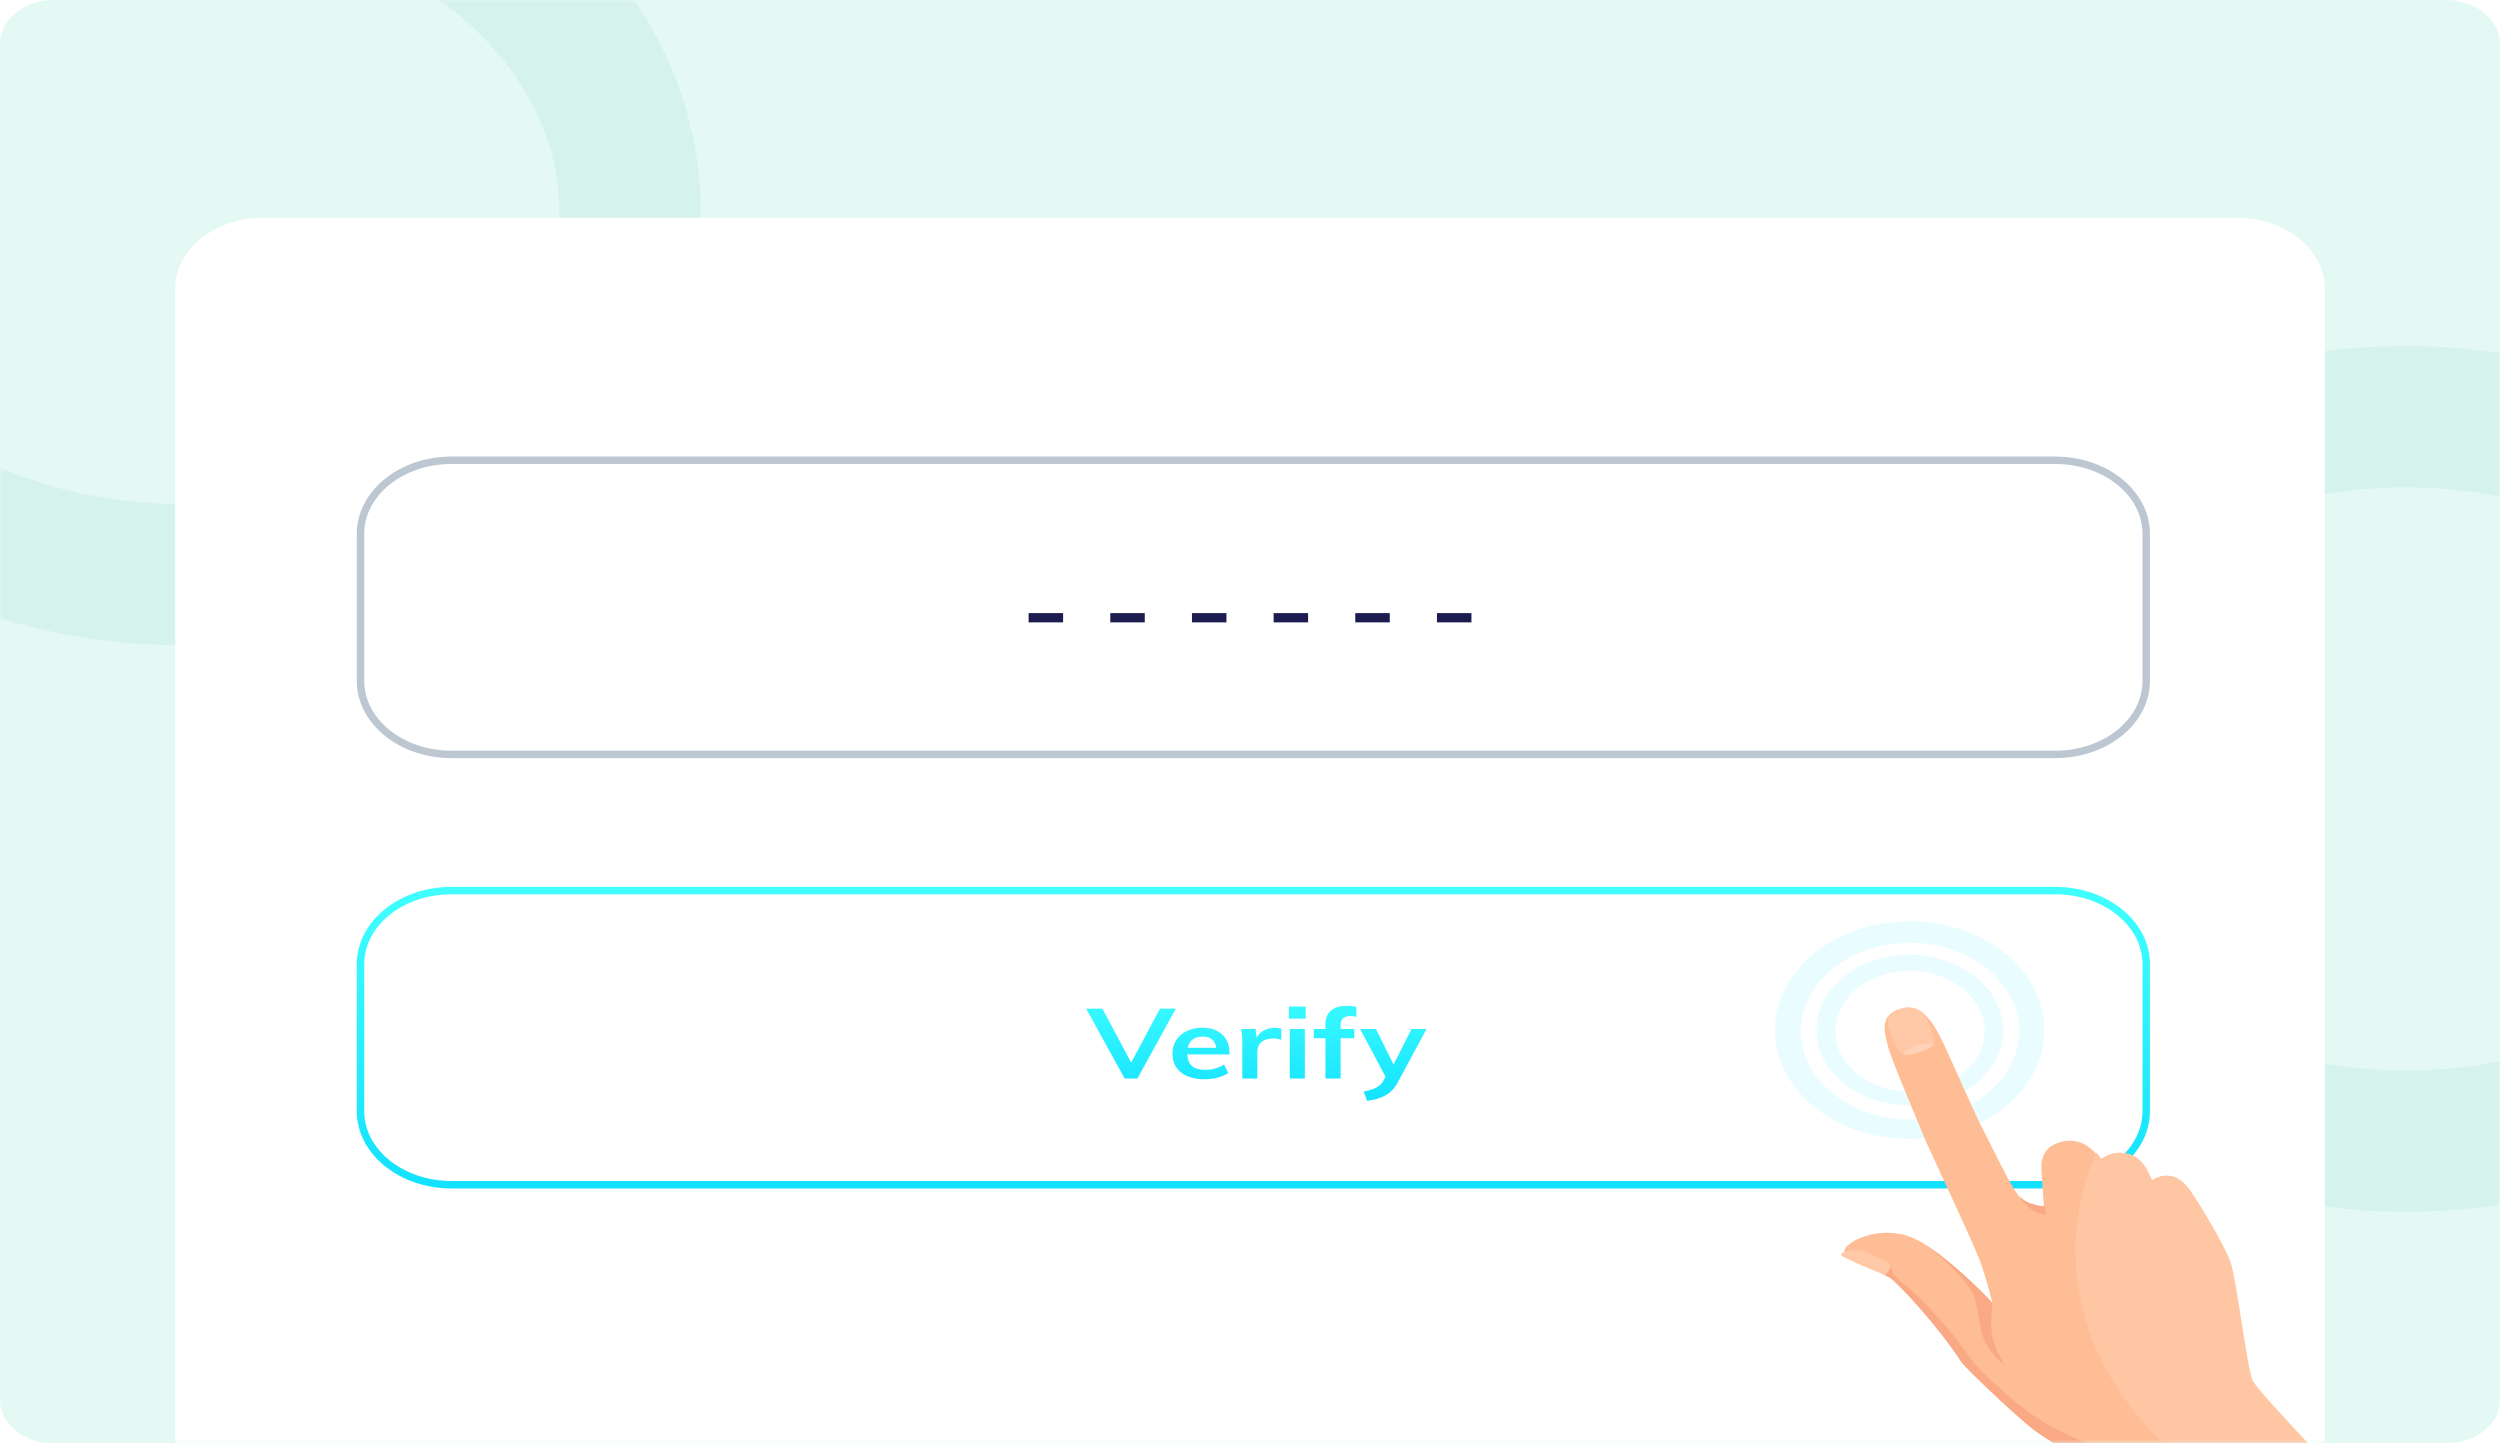
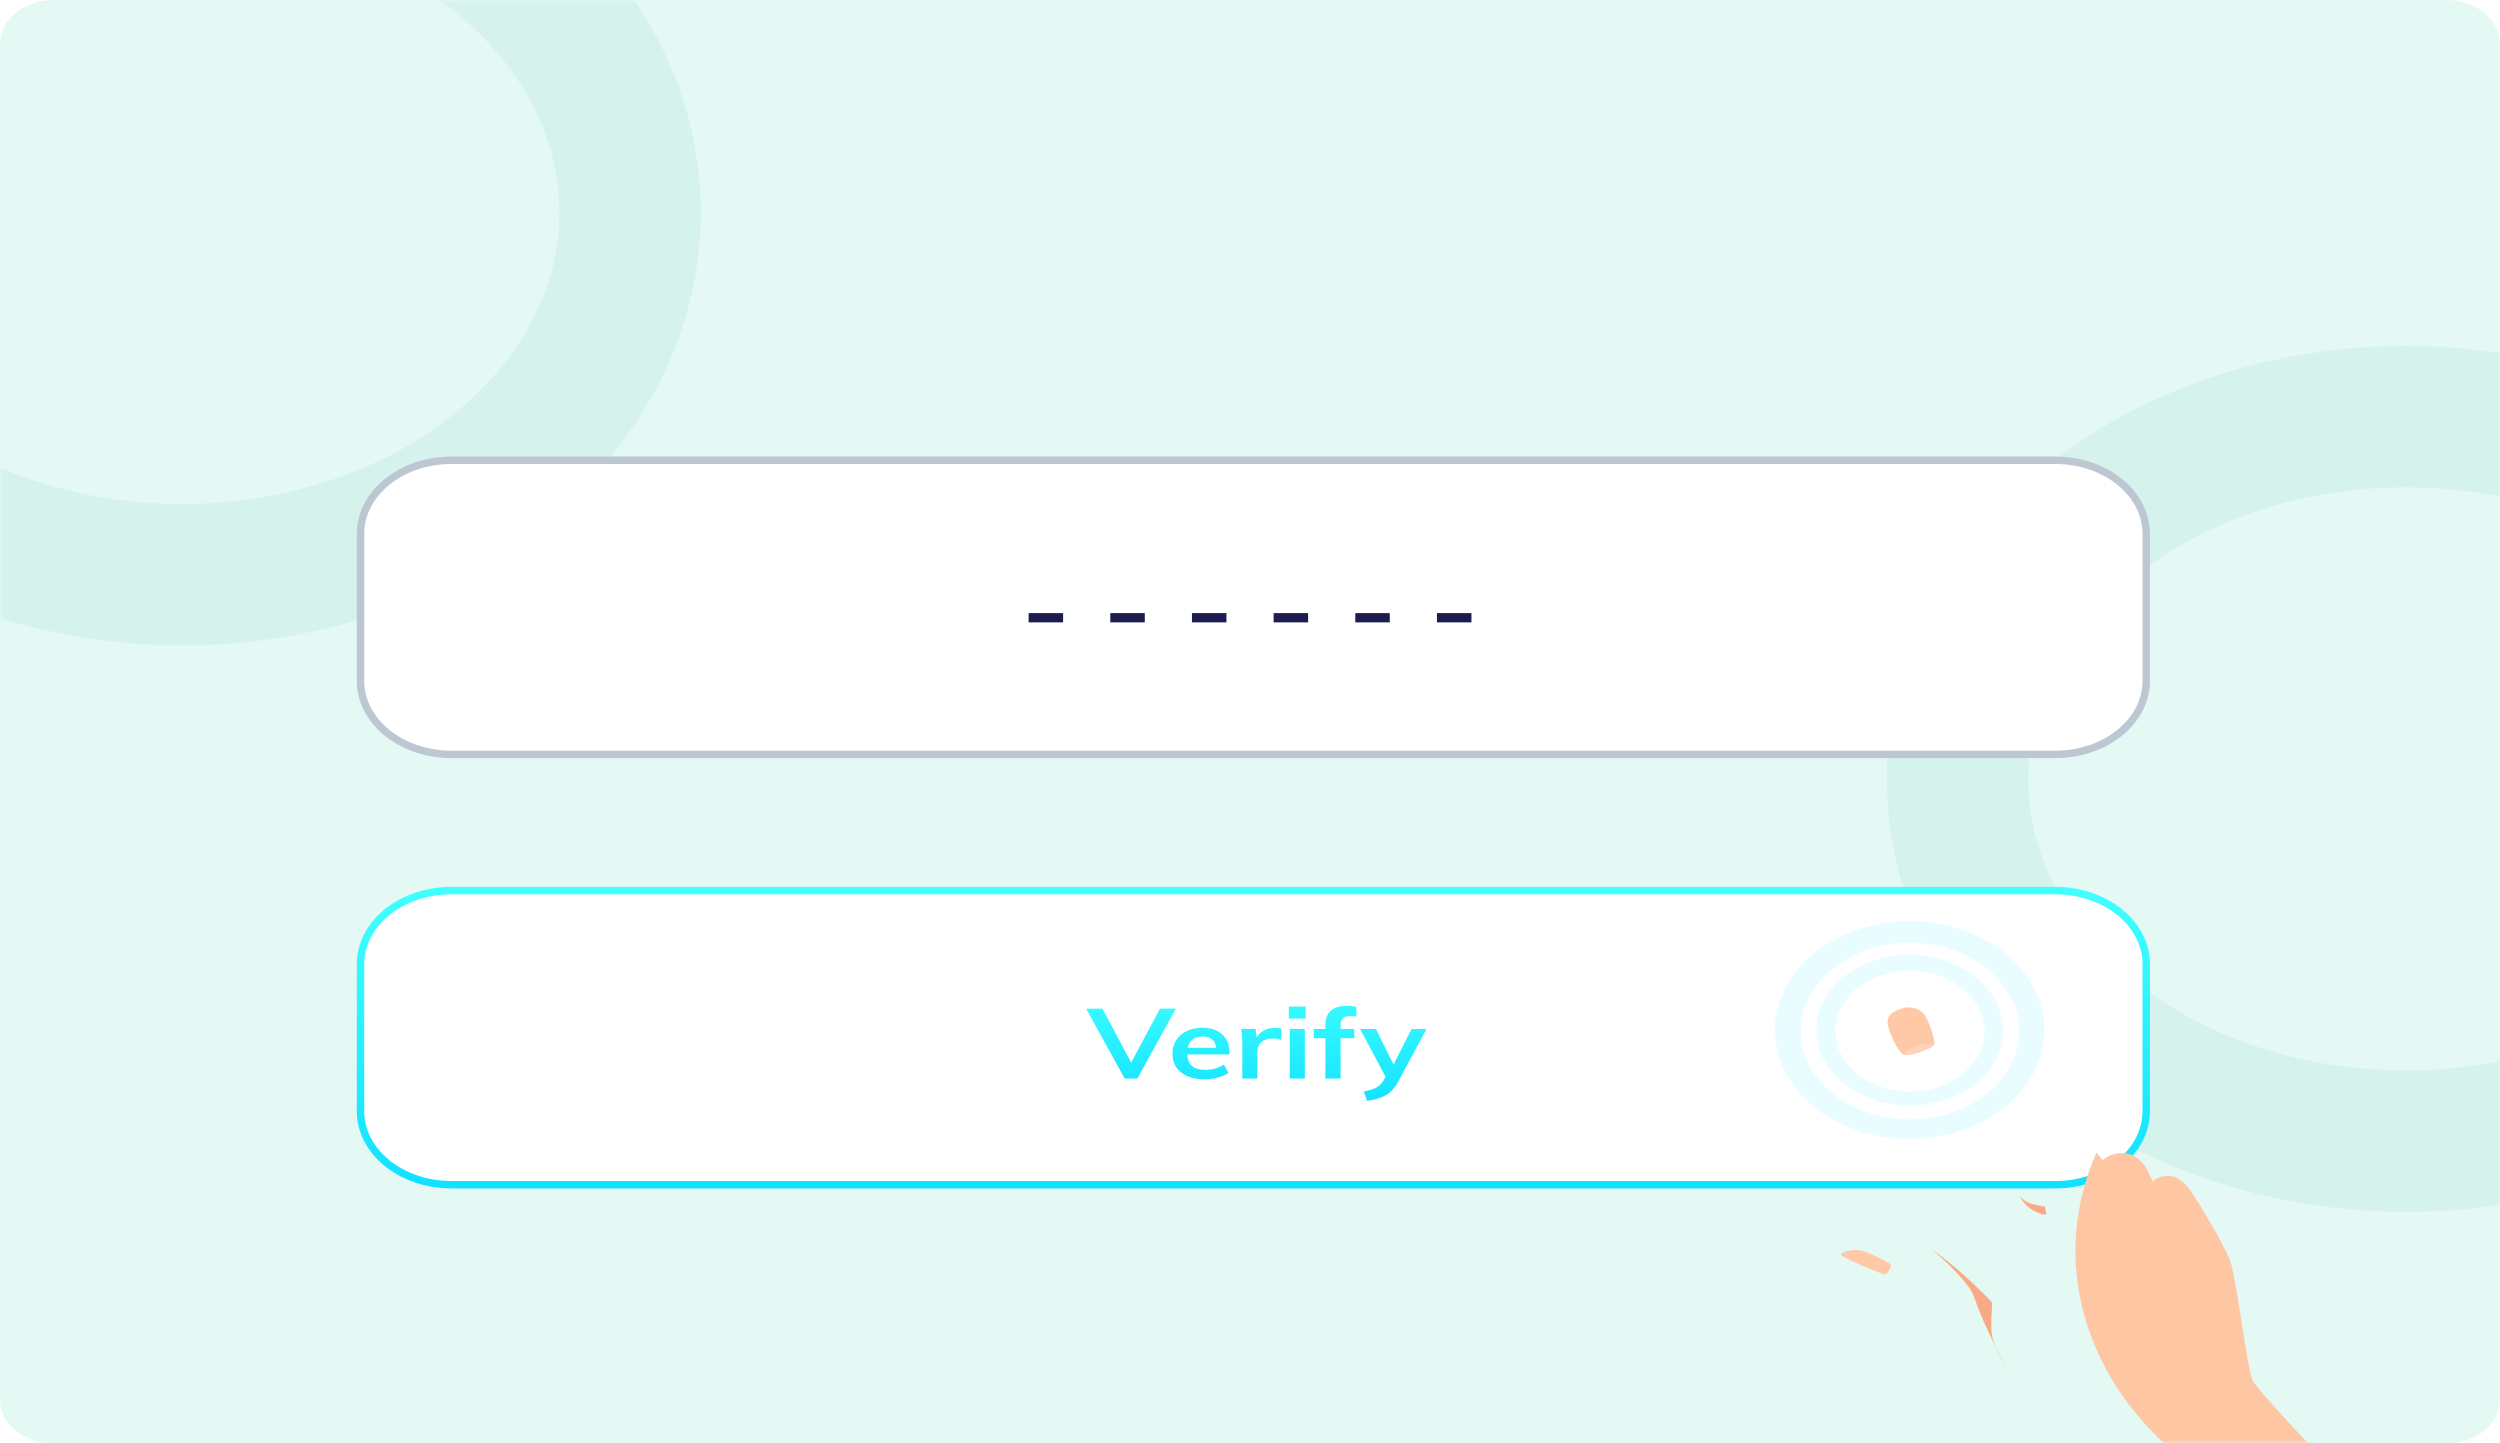
<svg xmlns="http://www.w3.org/2000/svg" width="336" height="194" viewBox="0 0 336 194" fill="none">
  <g clip-path="url(#clip0_0_282)">
    <path d="M328.755 0H7.245C3.244 0 0 2.622 0 5.857V188.143C0 191.378 3.244 194 7.245 194H328.755C332.756 194 336 191.378 336 188.143V5.857C336 2.622 332.756 0 328.755 0Z" fill="#E4F9F4" />
    <mask id="mask0_0_282" style="mask-type:alpha" maskUnits="userSpaceOnUse" x="0" y="0" width="336" height="194">
      <path d="M336 0H0V194H336V0Z" fill="#FFF2E6" />
    </mask>
    <g mask="url(#mask0_0_282)">
      <path opacity="0.5" d="M24.453 77.234C57.715 77.234 84.679 55.438 84.679 28.551C84.679 1.664 57.715 -20.132 24.453 -20.132C-8.809 -20.132 -35.774 1.664 -35.774 28.551C-35.774 55.438 -8.809 77.234 24.453 77.234Z" stroke="#C7EFE4" stroke-width="19" />
      <path opacity="0.5" d="M323.321 153.37C356.583 153.37 383.547 131.574 383.547 104.687C383.547 77.8 356.583 56.004 323.321 56.004C290.059 56.004 263.094 77.8 263.094 104.687C263.094 131.574 290.059 153.37 323.321 153.37Z" stroke="#C7EFE4" stroke-width="19" />
      <g filter="url(#filter0_d_0_282)">
-         <path d="M23.547 38.8C23.547 33.544 28.818 29.283 35.321 29.283H300.679C307.182 29.283 312.453 33.544 312.453 38.8V194H23.547V38.8Z" fill="white" />
-       </g>
+         </g>
      <path d="M276.226 61.86H60.679C53.927 61.86 48.453 66.285 48.453 71.743V91.509C48.453 96.968 53.927 101.392 60.679 101.392H276.226C282.979 101.392 288.453 96.968 288.453 91.509V71.743C288.453 66.285 282.979 61.86 276.226 61.86Z" fill="white" />
      <path d="M138.247 82.402H142.882V83.647H138.247V82.402ZM149.223 82.402H153.857V83.647H149.223V82.402ZM160.199 82.402H164.833V83.647H160.199V82.402ZM171.175 82.402H175.81V83.647H171.175V82.402ZM182.151 82.402H186.785V83.647H182.151V82.402ZM193.127 82.402H197.761V83.647H193.127V82.402Z" fill="#1C1C50" />
      <path d="M276.226 61.86H60.679C53.927 61.86 48.453 66.285 48.453 71.743V91.509C48.453 96.968 53.927 101.392 60.679 101.392H276.226C282.979 101.392 288.453 96.968 288.453 91.509V71.743C288.453 66.285 282.979 61.86 276.226 61.86Z" stroke="#BDC7D2" />
      <path d="M276.226 119.694H60.679C53.927 119.694 48.453 124.119 48.453 129.577V149.343C48.453 154.802 53.927 159.226 60.679 159.226H276.226C282.979 159.226 288.453 154.802 288.453 149.343V129.577C288.453 124.119 282.979 119.694 276.226 119.694Z" fill="white" />
      <path d="M158.032 135.569L152.865 144.951H151.153L145.985 135.569H148.17L152.033 142.816L155.897 135.569H158.032ZM165.24 141.709H159.566C159.61 142.421 159.827 142.948 160.219 143.291C160.621 143.624 161.213 143.791 161.995 143.791C162.898 143.791 163.734 143.554 164.506 143.08L165.093 144.213C164.702 144.468 164.218 144.674 163.642 144.832C163.077 144.982 162.501 145.056 161.914 145.056C160.566 145.056 159.507 144.749 158.735 144.134C157.963 143.519 157.578 142.676 157.578 141.604C157.578 140.927 157.746 140.326 158.083 139.799C158.42 139.272 158.893 138.863 159.501 138.573C160.11 138.274 160.8 138.125 161.572 138.125C162.702 138.125 163.593 138.424 164.245 139.021C164.908 139.61 165.24 140.422 165.24 141.459V141.709ZM161.621 139.311C161.077 139.311 160.632 139.443 160.284 139.706C159.947 139.961 159.73 140.334 159.632 140.826H163.463C163.397 140.326 163.207 139.948 162.892 139.693C162.588 139.438 162.164 139.311 161.621 139.311ZM171.4 138.138C171.715 138.138 171.987 138.173 172.215 138.244L172.199 139.746C171.851 139.632 171.492 139.575 171.123 139.575C170.427 139.575 169.895 139.737 169.525 140.062C169.167 140.387 168.987 140.818 168.987 141.354V144.951H166.966V140.181C166.966 139.478 166.922 138.85 166.835 138.296H168.743L168.906 139.469C169.112 139.039 169.438 138.709 169.884 138.481C170.329 138.252 170.835 138.138 171.4 138.138ZM173.35 138.296H175.371V144.951H173.35V138.296ZM175.485 135.279V136.9H173.219V135.279H175.485ZM181.496 136.557C180.616 136.557 180.176 136.948 180.176 137.73V138.296H182.018V139.535H180.176V144.951H178.138V139.535H176.573V138.296H178.138V137.651C178.138 136.86 178.382 136.254 178.872 135.832C179.371 135.402 180.083 135.187 181.007 135.187C181.518 135.187 181.947 135.239 182.295 135.345V136.649C181.991 136.588 181.724 136.557 181.496 136.557ZM191.728 138.296L187.897 145.399C187.463 146.225 186.908 146.827 186.235 147.204C185.561 147.582 184.729 147.832 183.74 147.955L183.284 146.69C184.056 146.55 184.632 146.37 185.012 146.15C185.403 145.939 185.718 145.623 185.957 145.201L186.218 144.714L182.795 138.296H184.93L187.294 143.08L189.707 138.296H191.728Z" fill="url(#paint0_linear_0_282)" />
      <path d="M276.226 119.694H60.679C53.927 119.694 48.453 124.119 48.453 129.577V149.343C48.453 154.802 53.927 159.226 60.679 159.226H276.226C282.979 159.226 288.453 154.802 288.453 149.343V129.577C288.453 124.119 282.979 119.694 276.226 119.694Z" stroke="url(#paint1_linear_0_282)" />
      <g opacity="0.3">
        <path opacity="0.3" d="M259.642 148.287C252.856 149.63 246.099 146.197 244.479 140.853C242.818 135.367 247.064 129.905 253.676 128.596C260.288 127.287 267.22 130.686 268.839 136.031C270.501 141.515 266.428 146.944 259.642 148.287ZM254.316 130.706C248.922 131.774 245.637 136.151 246.958 140.511C248.279 144.871 253.694 147.526 259.088 146.458C264.482 145.391 267.767 141.013 266.445 136.654C264.95 132.328 259.709 129.638 254.316 130.706Z" fill="#12E1FF" />
        <path opacity="0.3" d="M260.962 152.647C251.218 154.575 241.472 149.796 239.085 141.92C236.699 134.044 242.611 126.165 252.355 124.236C262.099 122.307 271.846 127.086 274.232 134.962C276.619 142.839 270.706 150.718 260.962 152.647ZM253.207 127.049C245.378 128.599 240.516 135.077 242.434 141.407C244.352 147.736 252.366 151.665 260.195 150.115C268.026 148.565 272.886 142.087 270.969 135.757C268.835 129.323 261.037 125.499 253.207 127.049Z" fill="#12E1FF" />
      </g>
-       <path d="M290.573 206.814C290.573 206.814 283.704 198.801 281.417 197.359C279.13 195.917 275.598 193.624 274.064 192.632C271.922 191.261 264.091 183.737 263.63 183.03C260.405 178.085 255.293 172.615 254.021 171.671C251.793 170.018 247.669 169.438 247.88 168.1C248.092 166.762 253.163 164.362 257.538 166.587C262.029 168.789 267.775 175.131 267.775 175.131C267.775 175.131 266.867 171.322 265.894 168.922C264.919 166.521 259.927 155.744 258.865 153.461C257.92 151.155 254.051 142.049 253.74 140.615C253.428 139.181 252.37 136.499 255.309 135.618C258.017 134.782 259.544 136.973 260.751 139.327C261.958 141.681 264.995 148.857 266.49 151.752C267.955 154.553 270.508 160.13 271.665 161.098C272.821 162.066 274.709 162.19 274.709 162.19C274.709 162.19 274.468 158.948 274.389 157.468C274.306 156.786 274.061 153.943 277.464 153.369C280.635 152.84 282.303 155.901 282.303 155.901C282.303 155.901 283.151 155.035 284.605 154.947C286.174 154.835 287.217 155.427 288.139 156.84C288.426 157.381 289.086 158.746 289.086 158.746C289.086 158.746 289.963 157.974 291.328 158.003C292.839 158.103 293.789 159.61 294.395 160.387C294.884 161.188 298.712 167.311 299.513 169.546C300.313 171.78 301.84 183.743 302.615 185.484C303.389 187.225 317.196 201.444 317.196 201.444L290.545 206.72L290.573 206.814Z" fill="#FFBD95" />
      <path d="M255.426 135.594C256.766 135.13 257.752 135.533 258.417 136.099C259.053 136.572 260.167 139.841 259.961 140.38C259.753 140.92 256.638 142.036 255.941 141.774C254.984 141.465 253.868 138.595 253.757 137.82C253.5 136.973 253.854 136.105 255.426 135.594Z" fill="#FFC8A7" />
-       <path d="M259.507 167.793C259.507 167.793 263.124 170.367 266.504 173.787C267.024 174.282 267.775 175.131 267.775 175.131C267.775 175.131 267.466 178.184 267.749 179.523C267.914 180.886 269.439 183.476 269.439 183.476C269.439 183.476 266.806 181.704 266.242 178.625C265.791 176.321 265.654 175.052 265.281 174.228C264.452 171.899 259.507 167.793 259.507 167.793Z" fill="#F9A983" />
-       <path d="M282.564 155.949C282.564 155.949 283.752 161.497 284.443 162.557C285.163 163.711 286.001 164.443 286.583 164.328C287.398 164.167 287.084 163.131 286.307 161.789C285.414 160.47 282.564 155.949 282.564 155.949Z" fill="#F9A983" />
+       <path d="M259.507 167.793C259.507 167.793 263.124 170.367 266.504 173.787C267.024 174.282 267.775 175.131 267.775 175.131C267.775 175.131 267.466 178.184 267.749 179.523C267.914 180.886 269.439 183.476 269.439 183.476C265.791 176.321 265.654 175.052 265.281 174.228C264.452 171.899 259.507 167.793 259.507 167.793Z" fill="#F9A983" />
      <path d="M289.347 158.794C289.347 158.794 290.459 162.463 291.15 163.523C291.841 164.583 292.39 165.172 293 165.151C293.611 165.13 293.672 164.519 293.183 163.718C292.349 162.188 289.347 158.794 289.347 158.794Z" fill="#F9A983" />
      <path d="M271.435 160.745C271.435 160.745 272.067 162.015 273.254 162.678C274.441 163.341 275.024 163.225 275.024 163.225L274.826 162.167C274.826 162.167 273.926 162.046 273.114 161.808C272.04 161.522 271.435 160.745 271.435 160.745Z" fill="#F9A983" />
      <path d="M255.797 141.703C256.492 141.965 259.521 140.966 259.844 140.404C259.437 140.285 258.449 140.281 257.43 140.583C256.324 141.001 255.972 141.469 255.797 141.703Z" fill="#FFD3B9" />
-       <path d="M287.868 197.478C284.509 195.351 279.897 193.97 275.638 191.722C271.496 189.451 265.774 184.002 264.853 182.589C261.713 177.926 257.148 173.445 255.73 172.429C252.778 170.421 255.633 169.257 252.282 170.819C252.86 171.103 253.469 171.481 254.049 171.765C255.321 172.71 260.433 178.179 263.658 183.125C264.119 183.832 271.95 191.355 274.092 192.726C275.626 193.719 279.158 196.011 281.445 197.453C283.732 198.895 290.601 206.908 290.601 206.908L295.722 205.895C293.763 203.092 290.184 199.014 287.868 197.478Z" fill="#F9A983" />
      <path d="M253.412 171.292C253.645 171.246 254.291 170.122 254.117 169.956C254.06 169.768 250.671 167.946 249.451 167.989C248.23 168.031 247.356 168.403 247.441 168.685C247.527 168.967 253.063 171.362 253.412 171.292Z" fill="#FFC8A7" />
      <path d="M299.774 169.593C298.945 167.265 295.262 161.213 294.656 160.436C294.167 159.635 293.1 158.151 291.589 158.052C290.079 157.951 289.348 158.795 289.348 158.795C289.348 158.795 288.687 157.429 288.399 156.887C287.506 155.569 286.436 154.884 284.866 154.995C283.412 155.083 282.564 155.949 282.564 155.949C282.564 155.949 282.305 155.502 281.756 154.912C278.693 161.901 277.978 169.72 280.344 177.528C283.963 189.476 293.934 198.77 306.517 203.658L317.341 201.516C317.341 201.516 303.651 187.274 302.76 185.556C301.985 183.814 300.603 171.922 299.774 169.593Z" fill="#FFC6A3" />
    </g>
  </g>
  <defs>
    <filter id="filter0_d_0_282" x="-0.453" y="5.283" width="336.906" height="212.717" filterUnits="userSpaceOnUse" color-interpolation-filters="sRGB">
      <feFlood flood-opacity="0" result="BackgroundImageFix" />
      <feColorMatrix in="SourceAlpha" type="matrix" values="0 0 0 0 0 0 0 0 0 0 0 0 0 0 0 0 0 0 127 0" result="hardAlpha" />
      <feOffset />
      <feGaussianBlur stdDeviation="12" />
      <feColorMatrix type="matrix" values="0 0 0 0 0.771 0 0 0 0 0.946 0 0 0 0 0.898 0 0 0 1 0" />
      <feBlend mode="normal" in2="BackgroundImageFix" result="effect1_dropShadow_0_282" />
      <feBlend mode="normal" in="SourceGraphic" in2="effect1_dropShadow_0_282" result="shape" />
    </filter>
    <linearGradient id="paint0_linear_0_282" x1="168.906" y1="131.774" x2="168.906" y2="148.611" gradientUnits="userSpaceOnUse">
      <stop stop-color="#41FFFF" />
      <stop offset="1" stop-color="#12E1FF" />
    </linearGradient>
    <linearGradient id="paint1_linear_0_282" x1="168.453" y1="119.328" x2="168.453" y2="159.592" gradientUnits="userSpaceOnUse">
      <stop stop-color="#41FFFF" />
      <stop offset="1" stop-color="#12E1FF" />
    </linearGradient>
    <clipPath id="clip0_0_282">
      <rect width="336" height="194" fill="white" />
    </clipPath>
  </defs>
</svg>